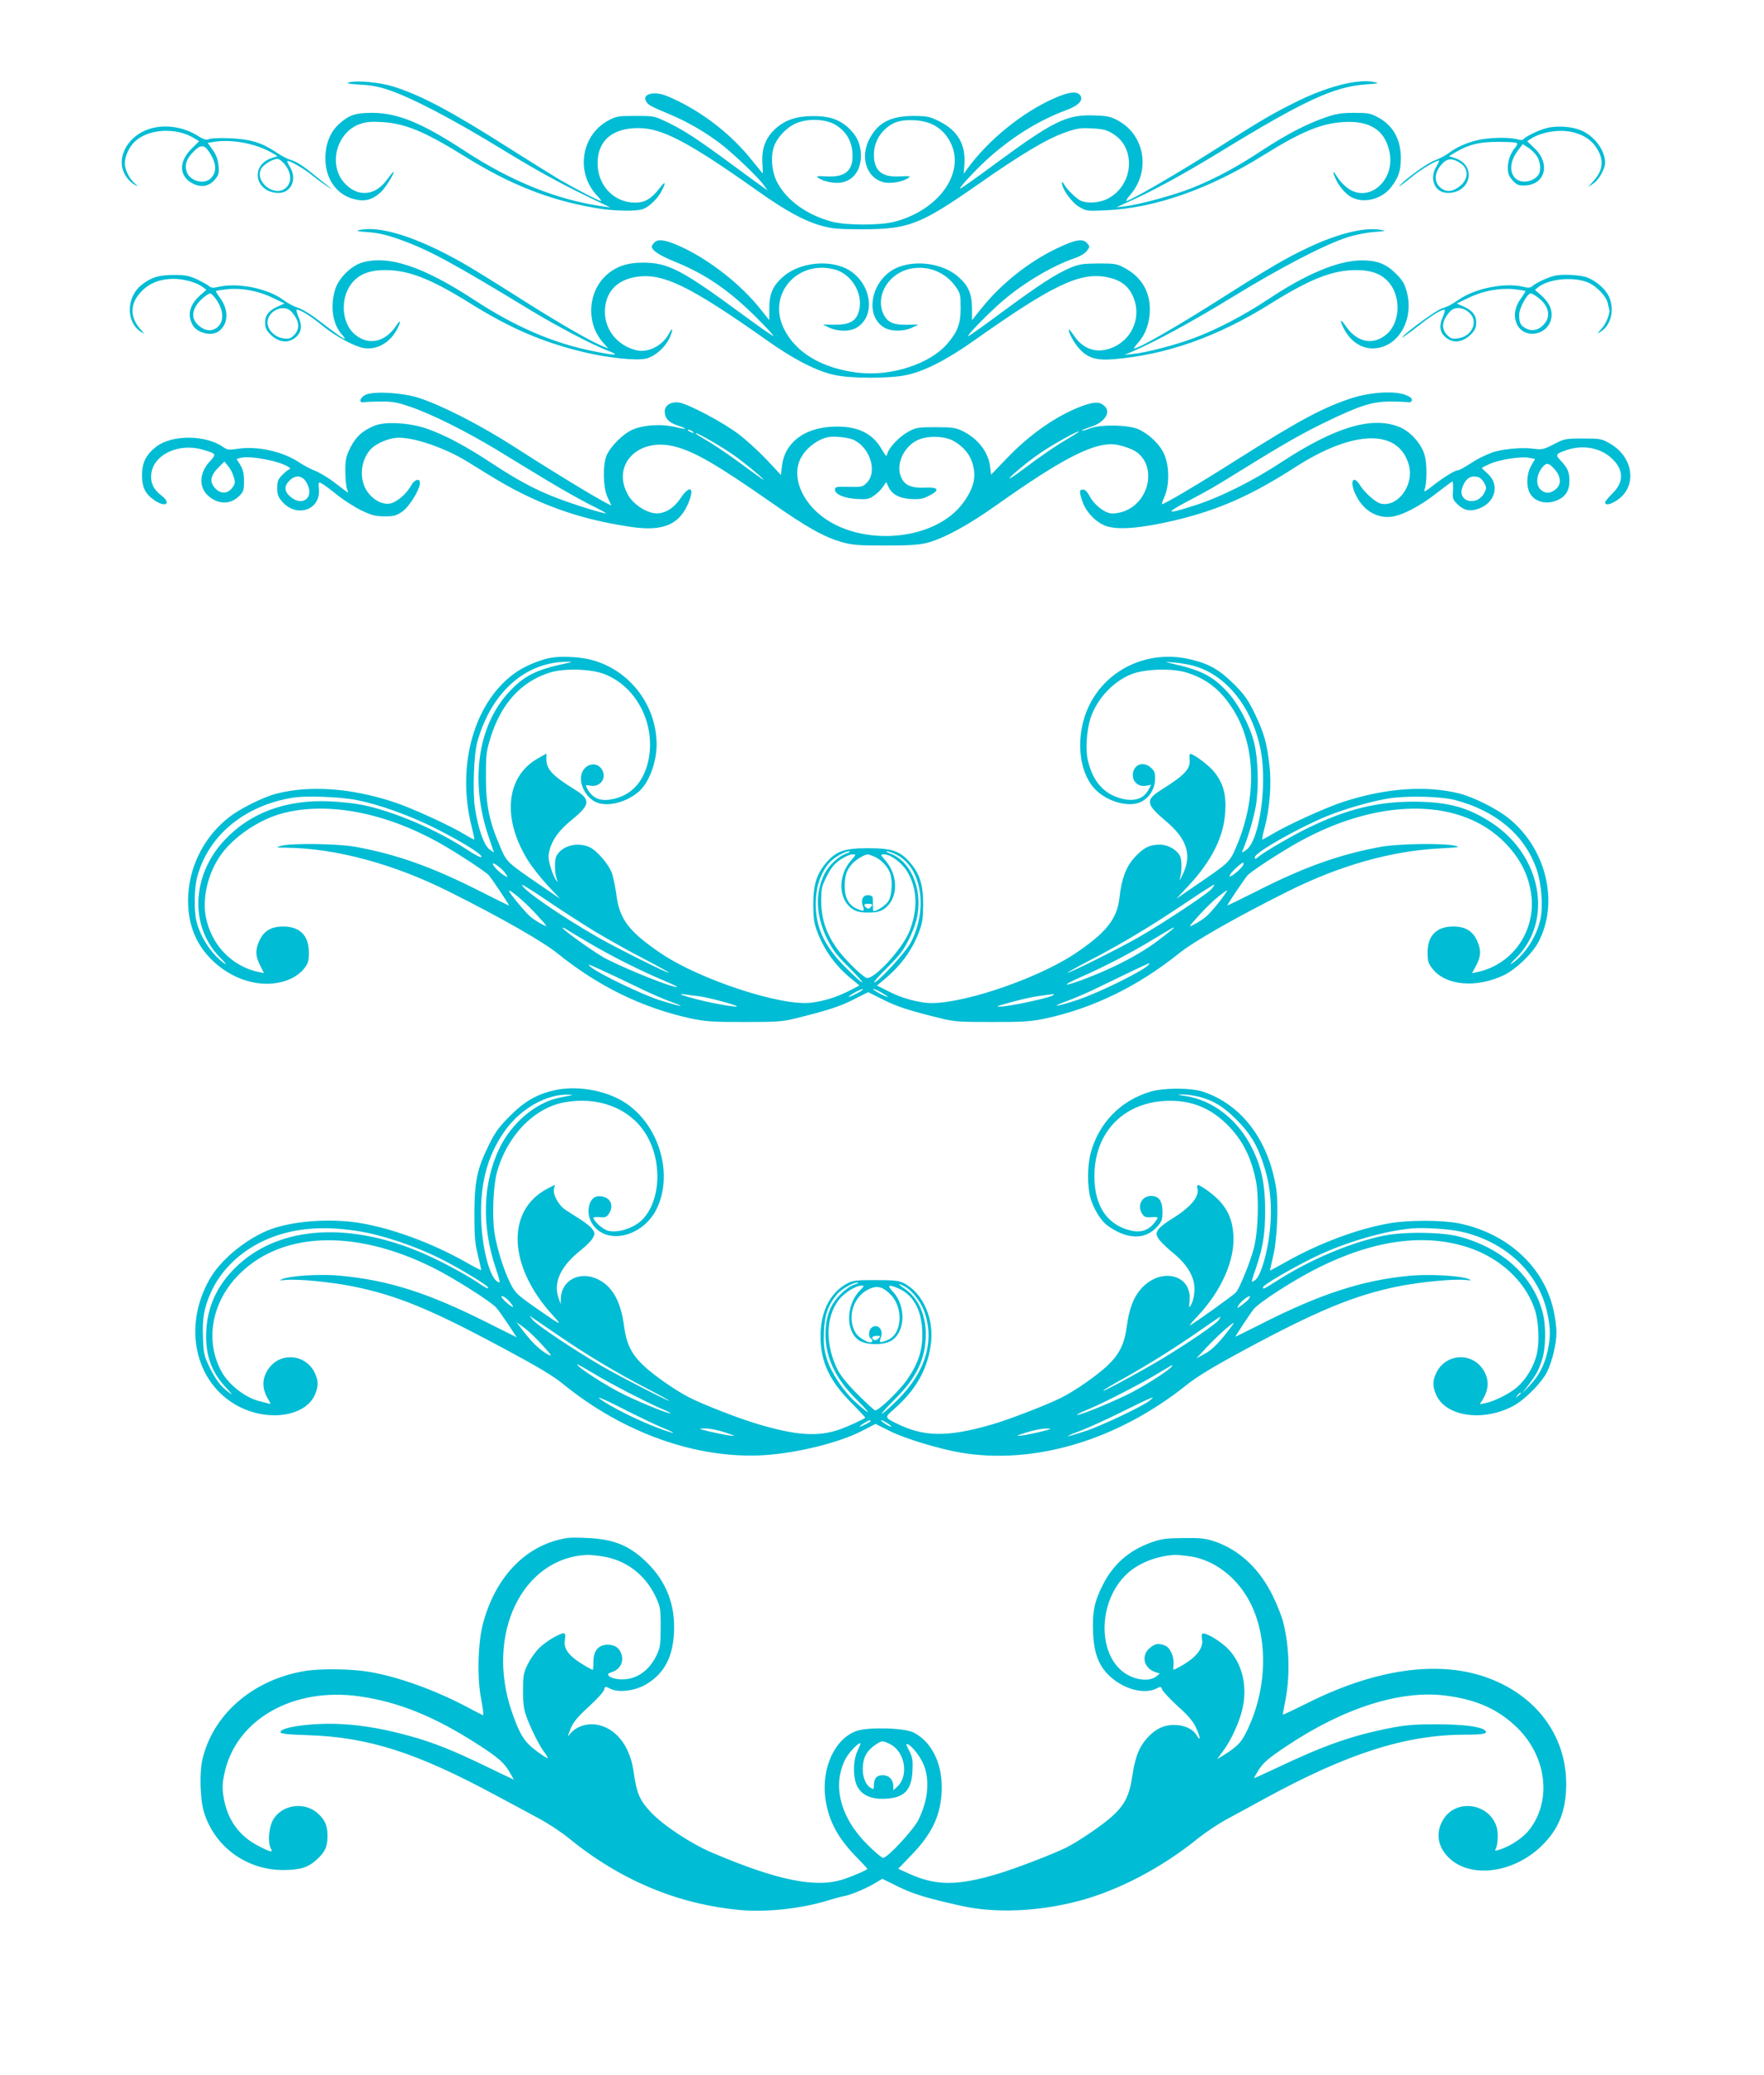
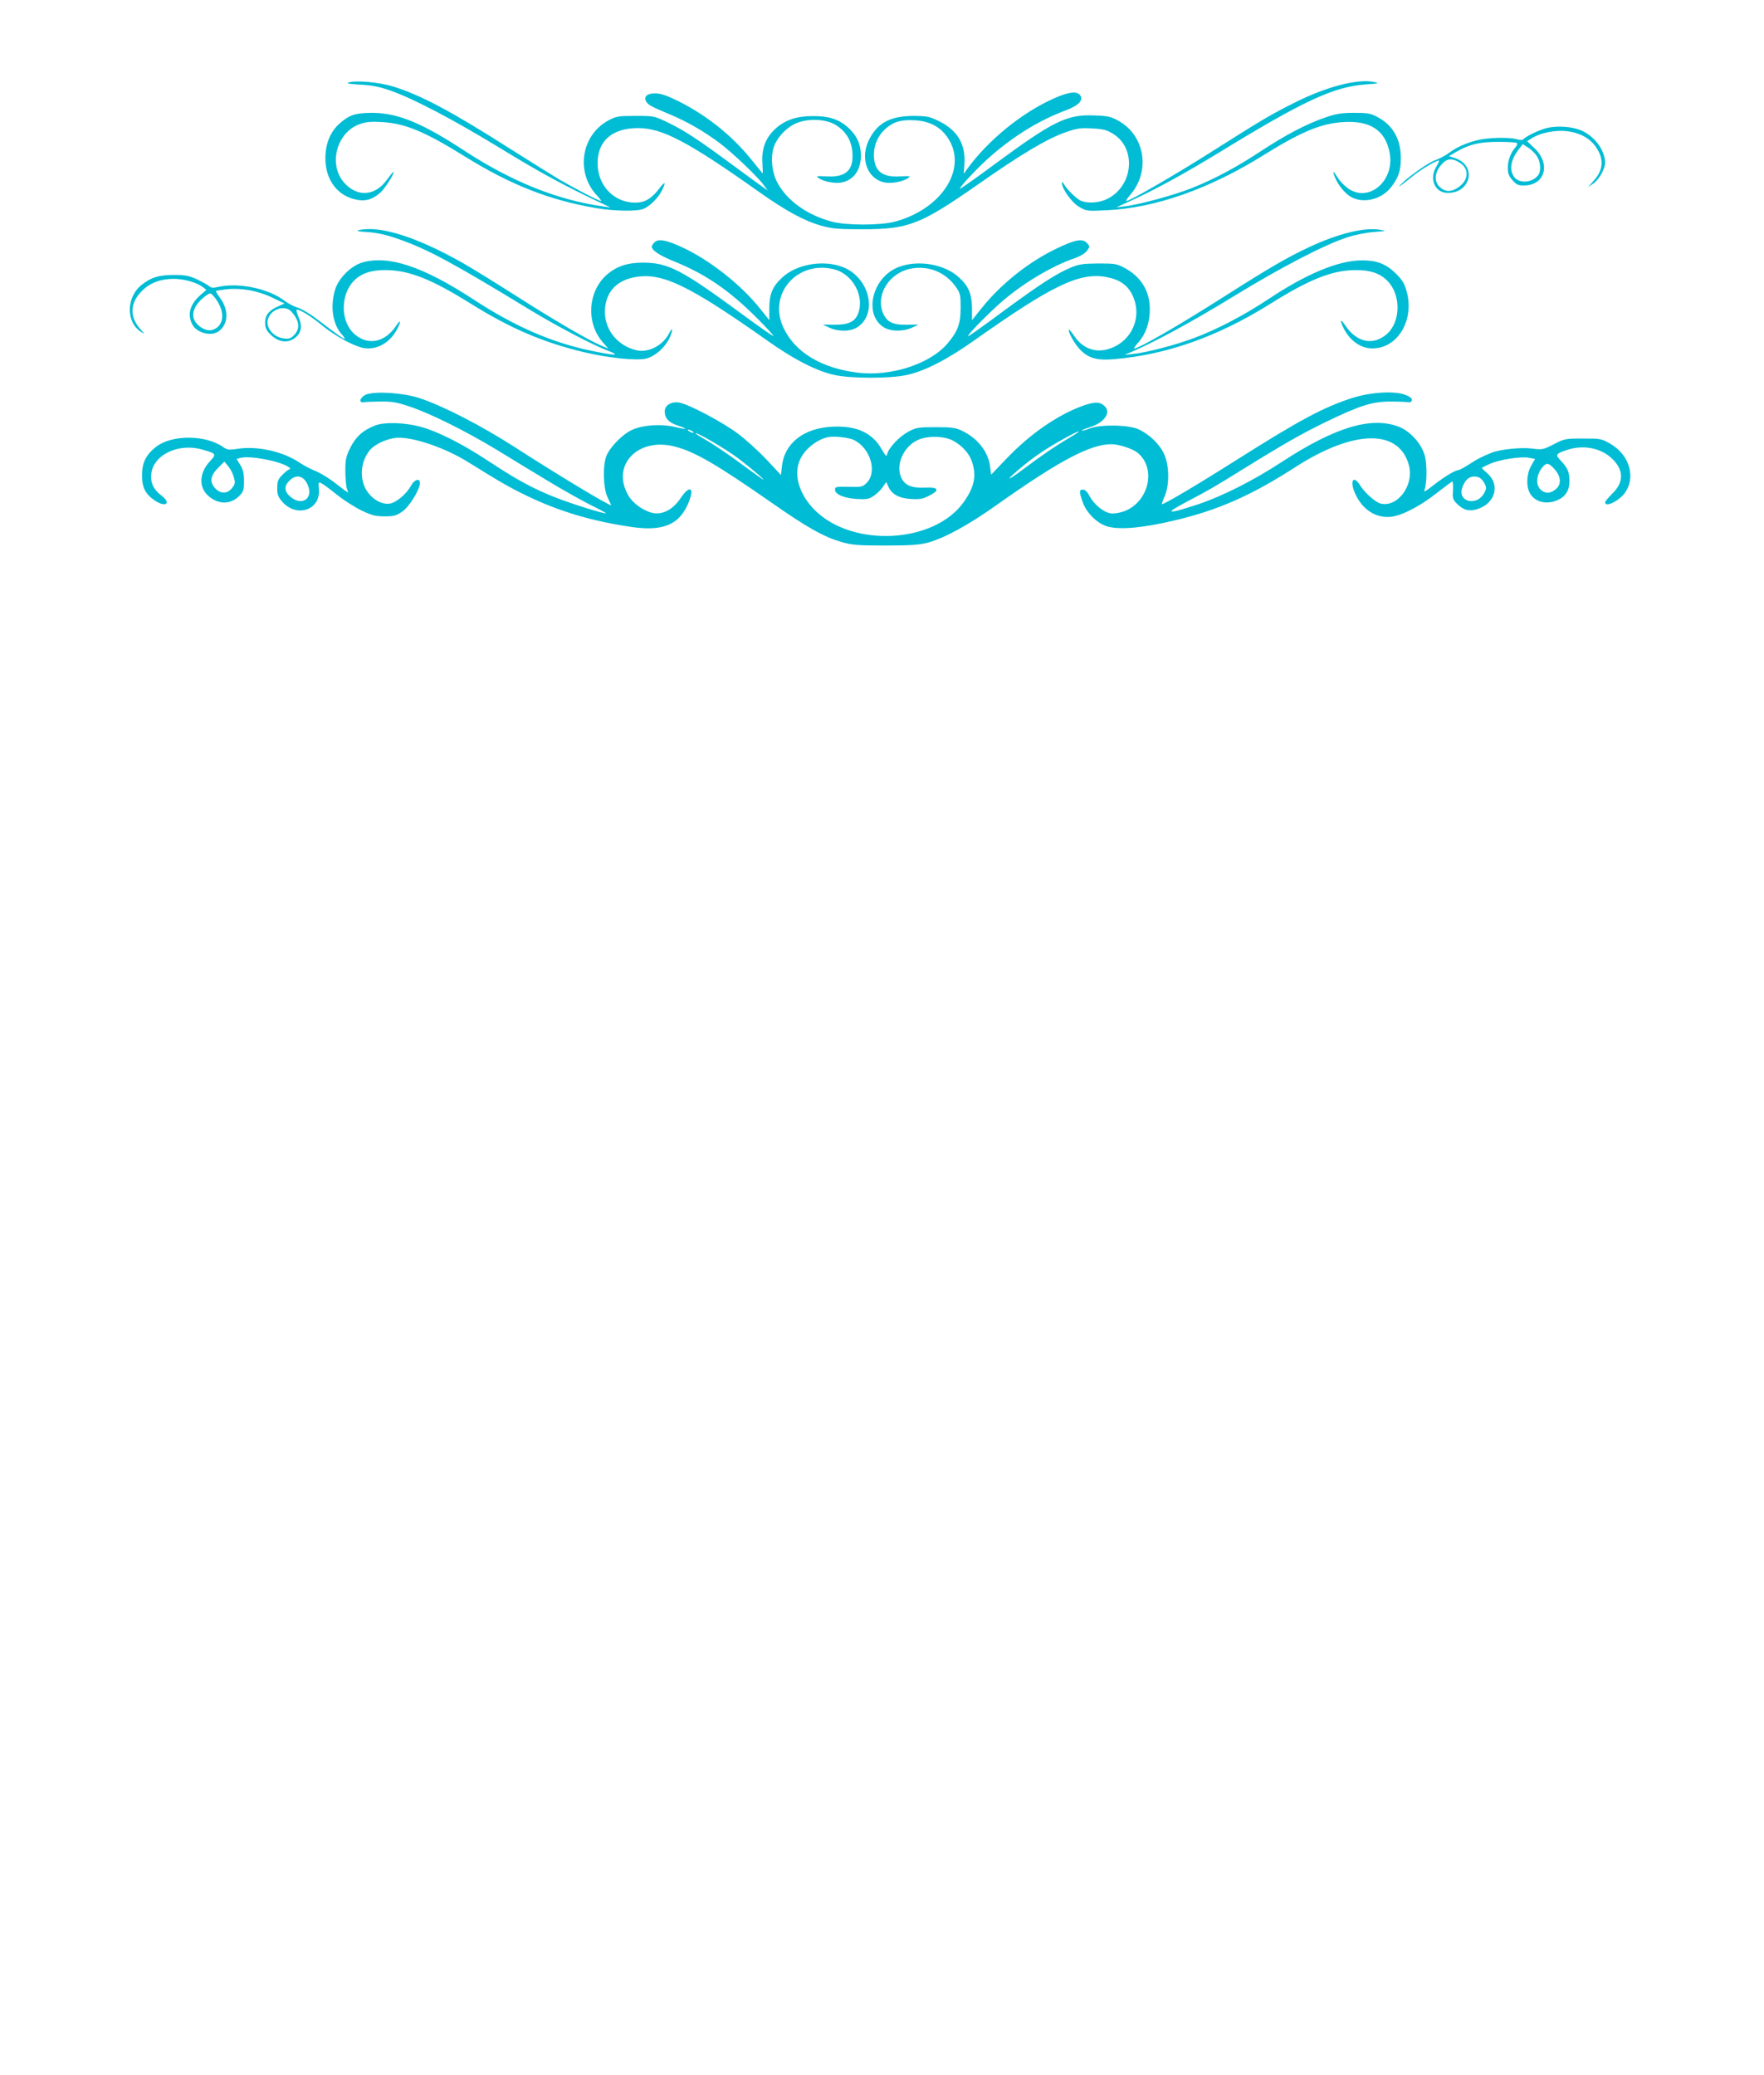
<svg xmlns="http://www.w3.org/2000/svg" version="1.0" width="1088pt" height="1280pt" viewBox="0 0 1088 1280" preserveAspectRatio="xMidYMid meet">
  <g transform="translate(0,1280) scale(0.1,-0.1)" fill="#00bcd4" stroke="none">
    <path d="M2150 12291 c-18 -5 3 -9 70 -13 68 -3 120 -13 180 -34 140 -47 398 -182 695 -364 235 -144 397 -232 635 -343 l35 -17 -40 6 c-284 39 -568 153 -860 344 -261 171 -409 232 -565 234 -108 0 -145 -12 -208 -68 -55 -50 -85 -123 -85 -211 -1 -124 64 -220 168 -251 70 -20 116 -10 171 38 30 26 93 128 80 128 -2 0 -20 -22 -39 -48 -74 -103 -184 -110 -265 -18 -100 114 -44 314 101 362 38 13 71 15 136 11 141 -9 260 -58 508 -212 281 -175 523 -270 812 -319 108 -18 247 -21 288 -5 38 14 90 65 114 111 29 57 23 64 -14 16 -48 -63 -90 -88 -149 -88 -130 0 -231 104 -232 240 -2 140 89 220 250 220 148 0 308 -84 736 -387 175 -124 285 -184 393 -215 70 -19 103 -22 255 -22 283 0 356 28 710 275 268 188 430 284 539 322 74 26 95 29 167 25 70 -4 90 -9 130 -34 147 -91 123 -326 -41 -403 -52 -24 -124 -27 -163 -7 -29 16 -83 69 -100 101 -8 14 -11 15 -12 5 0 -35 61 -120 106 -146 44 -26 49 -27 167 -21 299 13 636 131 972 341 230 143 353 195 490 203 164 11 258 -50 285 -184 37 -176 -127 -318 -257 -224 -22 16 -50 45 -62 65 -27 43 -34 46 -20 9 17 -47 60 -102 97 -125 77 -47 194 -20 254 60 45 60 58 100 58 177 0 117 -49 203 -144 253 -45 24 -62 26 -146 26 -76 0 -111 -6 -174 -28 -115 -39 -243 -106 -391 -203 -158 -105 -296 -178 -434 -233 -110 -44 -331 -104 -416 -113 l-50 -6 70 32 c152 67 341 170 575 313 508 311 697 399 890 413 84 6 90 8 56 15 -100 22 -294 -28 -487 -125 -143 -71 -206 -108 -499 -294 -229 -146 -521 -315 -543 -315 -5 0 6 17 23 37 127 145 93 365 -70 457 -48 27 -66 31 -150 34 -169 7 -251 -33 -610 -297 -118 -88 -217 -157 -219 -155 -7 7 122 144 200 210 146 125 296 215 454 274 78 29 111 64 86 94 -21 25 -69 19 -154 -18 -200 -87 -413 -260 -543 -440 l-20 -28 4 58 c9 122 -40 207 -151 264 -63 31 -75 34 -160 35 -140 0 -219 -39 -272 -137 -67 -122 -16 -259 101 -275 43 -5 109 9 137 30 16 11 8 12 -51 9 -113 -7 -162 34 -162 135 0 61 27 120 73 160 49 43 96 56 182 51 88 -6 150 -38 195 -100 135 -186 -23 -445 -320 -525 -90 -24 -300 -24 -390 0 -152 41 -275 129 -334 238 -34 61 -44 149 -26 214 17 61 77 127 141 155 76 32 188 26 247 -13 60 -39 93 -93 99 -164 10 -112 -39 -158 -159 -151 -59 3 -67 2 -51 -9 28 -21 94 -35 135 -30 80 11 128 75 128 169 -1 70 -26 124 -83 175 -57 49 -117 68 -217 67 -95 0 -166 -24 -223 -74 -62 -55 -90 -122 -85 -211 2 -38 3 -69 2 -69 0 0 -32 39 -70 86 -117 146 -277 274 -450 360 -71 35 -109 48 -142 48 -51 1 -75 -21 -56 -51 13 -21 30 -30 142 -77 106 -44 211 -104 309 -177 81 -61 240 -212 276 -264 l22 -30 -35 25 c-19 13 -102 74 -185 135 -211 156 -294 210 -393 258 -87 42 -88 42 -202 42 -106 0 -119 -2 -166 -27 -170 -90 -206 -323 -71 -465 17 -18 28 -33 24 -33 -13 0 -161 77 -254 131 -48 29 -185 114 -303 189 -364 232 -548 330 -720 385 -89 28 -233 41 -280 26z" />
-     <path d="M922 12005 c-124 -39 -200 -161 -161 -262 12 -33 45 -71 74 -85 18 -8 18 -8 -2 9 -35 30 -63 85 -63 126 0 43 27 102 62 134 84 79 253 89 365 21 l31 -19 -48 -48 c-81 -81 -76 -171 13 -215 51 -24 97 -15 132 26 24 28 27 39 23 85 -4 39 -13 66 -36 98 l-31 44 46 7 c109 16 255 -13 351 -69 l34 -20 -39 -13 c-133 -46 -98 -214 46 -214 77 0 115 85 70 159 -11 18 -19 35 -17 37 9 8 99 -43 157 -90 36 -29 80 -60 96 -70 29 -17 30 -17 5 1 -13 10 -49 39 -80 64 -81 67 -117 90 -158 103 -21 6 -62 28 -92 49 -85 57 -158 79 -280 84 -58 3 -116 1 -130 -5 -19 -7 -33 -3 -70 20 -88 56 -204 73 -298 43z m365 -138 c49 -71 53 -127 13 -167 -41 -41 -128 -17 -148 39 -15 42 -3 79 38 122 45 47 68 49 97 6z m467 -78 c46 -55 48 -119 4 -152 -71 -53 -189 46 -147 122 15 27 71 61 101 61 9 0 28 -14 42 -31z" />
    <path d="M9525 12006 c-48 -15 -121 -52 -129 -65 -4 -6 -19 -6 -39 0 -50 14 -183 11 -250 -7 -68 -17 -126 -44 -174 -80 -17 -13 -55 -33 -85 -44 -44 -16 -176 -111 -213 -153 -14 -16 9 0 79 57 52 42 144 96 161 96 4 0 -3 -15 -14 -34 -49 -78 -12 -166 69 -166 143 0 179 169 46 214 l-39 13 44 26 c81 47 145 62 261 62 58 0 110 -3 114 -7 4 -5 0 -16 -8 -25 -30 -34 -48 -82 -48 -127 0 -36 6 -52 29 -78 25 -28 36 -33 74 -32 128 3 163 135 60 231 l-44 42 23 15 c46 30 114 48 184 49 91 0 171 -35 214 -95 54 -75 51 -144 -9 -211 l-36 -41 34 23 c34 24 70 89 71 126 0 85 -78 182 -171 209 -62 19 -149 20 -204 2z m-47 -167 c24 -35 29 -94 9 -120 -36 -46 -114 -53 -146 -13 -34 44 -25 106 26 172 l25 33 31 -20 c18 -10 42 -34 55 -52z m-471 -45 c51 -33 52 -97 1 -139 -40 -34 -76 -41 -107 -24 -60 34 -61 102 -3 162 30 31 63 32 109 1z" />
    <path d="M2215 11381 c-22 -5 -8 -9 55 -13 60 -4 115 -17 189 -43 182 -64 328 -143 816 -440 160 -97 386 -216 479 -250 75 -29 41 -29 -96 -1 -248 50 -479 150 -733 316 -316 207 -528 277 -690 231 -71 -21 -148 -98 -169 -170 -31 -106 -13 -216 46 -278 12 -13 17 -23 12 -23 -8 1 -33 18 -183 132 -35 26 -82 53 -104 60 -23 7 -61 27 -84 44 -99 75 -284 113 -408 84 -30 -7 -43 -6 -55 5 -9 8 -42 26 -75 42 -51 23 -73 27 -145 27 -92 -1 -135 -14 -194 -59 -97 -74 -101 -230 -8 -291 26 -17 26 -16 -5 19 -65 75 -61 159 12 232 49 50 116 75 196 75 63 0 142 -22 179 -50 l23 -18 -37 -32 c-65 -58 -82 -119 -50 -181 26 -52 116 -76 162 -43 60 42 65 129 11 204 -17 23 -29 43 -27 45 2 2 33 7 69 11 90 9 193 -10 281 -53 l73 -35 -40 -18 c-56 -24 -80 -54 -80 -100 0 -30 8 -47 29 -69 53 -55 115 -62 163 -19 33 31 38 70 14 123 -11 25 -15 45 -10 45 22 0 88 -41 159 -100 79 -64 196 -127 254 -137 82 -13 164 34 207 120 24 46 20 60 -6 20 -68 -104 -172 -127 -256 -56 -89 75 -92 242 -7 330 45 47 108 68 198 67 144 -1 282 -56 525 -208 239 -149 437 -235 687 -296 156 -38 338 -57 396 -41 55 15 114 68 142 127 23 51 20 73 -4 26 -38 -73 -127 -119 -198 -103 -126 29 -208 138 -196 262 10 104 76 171 187 190 165 29 329 -50 811 -390 170 -121 313 -193 422 -215 48 -10 130 -16 218 -16 88 0 170 6 218 16 109 22 252 94 422 215 478 338 646 419 810 391 86 -16 135 -50 166 -115 55 -118 8 -254 -107 -313 -100 -50 -194 -26 -255 66 -15 22 -29 39 -31 37 -8 -9 30 -81 63 -117 52 -58 105 -74 210 -66 327 27 643 138 969 342 243 152 381 207 525 208 90 1 153 -20 198 -67 85 -87 82 -255 -7 -330 -84 -70 -183 -49 -253 55 -32 47 -37 35 -9 -20 39 -76 108 -123 179 -121 155 2 258 178 207 355 -13 47 -27 69 -69 110 -60 58 -117 79 -211 78 -143 -2 -339 -84 -570 -238 -151 -100 -318 -188 -460 -241 -114 -43 -294 -90 -375 -98 l-55 -6 50 21 c146 63 370 185 620 338 294 180 563 320 704 366 46 15 120 30 165 33 78 6 79 7 36 14 -97 16 -261 -25 -439 -109 -132 -62 -242 -126 -511 -297 -290 -185 -536 -327 -566 -327 -3 0 10 19 30 41 45 53 68 123 68 204 -1 111 -55 199 -157 253 -46 25 -60 27 -160 27 -95 -1 -118 -4 -172 -26 -89 -38 -186 -100 -421 -273 -114 -85 -209 -152 -211 -150 -6 6 93 109 184 192 132 121 325 239 475 290 32 11 62 29 74 45 19 26 19 27 0 48 -26 29 -69 22 -179 -30 -175 -82 -351 -221 -474 -376 l-56 -70 0 75 c-1 85 -20 134 -77 186 -89 85 -256 114 -378 66 -162 -64 -216 -294 -87 -372 41 -25 119 -26 172 -1 l40 19 -70 -1 c-90 -2 -126 17 -150 75 -44 110 39 243 168 270 110 23 217 -19 282 -111 28 -40 30 -49 30 -129 0 -99 -18 -147 -82 -222 -107 -125 -347 -203 -550 -179 -226 27 -390 126 -461 278 -97 208 85 417 312 360 117 -29 192 -170 147 -277 -20 -48 -62 -66 -146 -65 l-70 1 40 -19 c57 -26 133 -25 175 4 126 85 72 305 -90 369 -122 48 -289 19 -378 -66 -57 -53 -77 -101 -77 -186 l0 -75 -56 70 c-118 149 -313 302 -484 381 -96 44 -145 53 -168 29 -9 -9 -17 -20 -17 -25 0 -24 46 -55 140 -93 192 -78 338 -178 508 -348 56 -56 102 -106 102 -111 0 -4 -84 54 -187 130 -381 280 -461 322 -619 322 -96 0 -165 -24 -224 -77 -114 -103 -126 -293 -24 -412 l36 -41 -45 19 c-82 35 -291 157 -527 308 -129 82 -276 173 -326 201 -282 160 -510 232 -639 203z m-875 -438 c52 -81 36 -161 -34 -179 -31 -7 -73 13 -99 48 -29 39 -16 92 34 140 22 21 47 38 55 38 8 0 28 -21 44 -47z m457 -65 c50 -55 56 -106 17 -145 -22 -22 -32 -25 -67 -20 -52 7 -97 52 -97 98 0 72 101 117 147 67z" />
-     <path d="M9593 11100 c-43 -9 -117 -43 -143 -66 -12 -10 -25 -11 -60 -2 -110 25 -289 -10 -389 -78 -62 -41 -61 -40 -111 -58 -34 -12 -199 -131 -240 -174 -20 -20 47 27 105 73 67 54 133 95 154 95 5 0 1 -20 -10 -45 -24 -53 -19 -92 14 -123 48 -43 110 -36 163 19 21 22 29 39 29 69 0 46 -24 76 -80 100 l-40 18 73 35 c88 43 191 62 281 53 36 -4 67 -9 69 -11 2 -2 -10 -22 -26 -44 -36 -49 -47 -101 -32 -146 40 -121 220 -84 220 45 0 42 -21 80 -66 120 l-37 32 24 19 c71 53 231 64 315 21 49 -25 101 -82 110 -120 3 -15 7 -32 9 -39 8 -24 -18 -89 -48 -122 -28 -31 -29 -33 -7 -19 72 44 93 152 46 233 -25 42 -78 85 -128 104 -41 15 -147 21 -195 11z m-106 -136 c65 -49 80 -113 38 -162 -32 -38 -74 -48 -113 -28 -34 18 -42 33 -42 85 0 40 50 131 71 131 7 0 27 -11 46 -26z m-428 -90 c63 -52 23 -149 -66 -161 -35 -5 -45 -2 -67 20 -39 39 -33 90 17 145 28 31 77 29 116 -4z" />
    <path d="M2260 10367 c-39 -15 -52 -55 -15 -48 11 2 58 4 105 4 70 1 102 -5 180 -32 128 -43 341 -149 533 -265 86 -53 228 -139 314 -191 87 -53 204 -118 260 -147 57 -28 102 -52 100 -54 -6 -6 -211 58 -310 97 -135 53 -238 109 -396 213 -154 102 -287 173 -396 211 -104 37 -253 46 -320 21 -75 -29 -120 -69 -154 -137 -27 -55 -31 -72 -31 -145 0 -45 5 -95 10 -110 12 -31 21 -35 -88 48 -34 25 -83 54 -109 64 -26 10 -69 33 -95 50 -101 69 -260 104 -379 86 -57 -9 -67 -7 -92 10 -107 76 -315 78 -413 3 -62 -48 -88 -98 -88 -174 -1 -77 21 -120 80 -159 68 -45 102 -16 39 32 -49 37 -68 79 -62 133 13 119 170 193 318 149 83 -24 85 -27 45 -70 -68 -72 -72 -161 -11 -215 62 -54 136 -54 190 -1 27 27 30 37 30 93 0 47 -6 71 -23 99 l-23 37 26 7 c60 15 244 -21 295 -57 13 -9 13 -11 0 -16 -8 -4 -27 -20 -42 -36 -23 -23 -28 -38 -28 -78 0 -40 5 -54 31 -84 89 -101 237 -51 226 77 -4 45 -3 47 17 36 12 -6 55 -38 96 -71 41 -33 109 -76 150 -96 63 -30 86 -36 142 -36 58 0 72 4 110 30 44 31 108 136 108 176 0 32 -34 22 -55 -17 -27 -50 -88 -102 -129 -110 -47 -8 -102 20 -140 73 -51 73 -45 183 15 256 34 41 118 77 180 77 102 0 287 -65 419 -146 214 -133 267 -163 375 -215 199 -95 397 -154 643 -190 198 -28 298 17 353 161 33 87 0 97 -54 16 -45 -67 -107 -101 -166 -91 -57 10 -125 57 -155 108 -109 185 56 361 284 303 124 -31 261 -111 605 -351 215 -150 315 -206 424 -238 67 -19 100 -22 271 -22 154 0 209 4 260 17 104 28 253 109 430 235 384 272 575 373 705 373 45 0 128 -27 159 -51 123 -96 71 -312 -87 -365 -28 -9 -61 -14 -80 -10 -43 8 -103 58 -127 107 -14 25 -27 39 -40 39 -24 0 -25 -12 -3 -75 24 -70 94 -138 159 -154 81 -20 219 -6 409 39 271 64 475 155 745 329 361 232 639 237 700 11 33 -123 -70 -262 -175 -236 -32 8 -98 67 -126 112 -42 68 -66 27 -30 -52 44 -97 126 -151 219 -142 68 7 182 66 285 148 49 38 92 70 95 70 4 0 5 -25 4 -55 -4 -50 -1 -57 26 -84 37 -37 73 -47 122 -32 111 33 145 149 65 220 -19 17 -35 32 -35 34 0 3 23 14 50 26 62 27 192 47 242 37 l36 -7 -24 -42 c-28 -49 -32 -123 -9 -167 28 -55 101 -75 169 -46 51 21 76 60 76 118 0 56 -10 80 -53 126 -36 37 -32 43 36 66 98 33 202 15 271 -45 82 -72 86 -151 10 -224 -24 -24 -44 -48 -44 -54 0 -30 74 2 114 49 80 96 41 243 -84 314 -52 30 -60 31 -166 31 -108 0 -114 -1 -180 -35 -66 -34 -72 -35 -134 -27 -67 9 -198 -5 -249 -25 -64 -26 -89 -39 -141 -73 -30 -19 -59 -35 -65 -35 -20 0 -90 -43 -155 -94 -41 -33 -61 -44 -55 -31 17 41 18 171 0 224 -24 72 -92 145 -161 170 -168 63 -392 -5 -719 -219 -175 -115 -372 -214 -525 -264 -188 -61 -202 -56 -55 22 135 71 156 83 340 197 253 157 368 222 510 291 213 103 288 127 400 127 50 0 99 -2 110 -4 12 -3 21 2 23 12 2 12 -10 22 -42 34 -66 25 -213 16 -326 -20 -176 -57 -321 -134 -710 -380 -235 -149 -447 -275 -463 -275 -3 0 4 21 16 48 30 68 30 187 -2 259 -27 62 -93 125 -159 155 -62 28 -233 31 -301 5 -24 -10 -46 -15 -48 -13 -3 2 21 12 52 22 86 27 129 89 89 128 -29 29 -62 29 -138 2 -155 -57 -323 -173 -468 -325 l-95 -99 -6 48 c-11 94 -78 178 -176 224 -39 18 -65 21 -161 21 -106 0 -119 -2 -166 -27 -55 -29 -121 -98 -131 -136 -5 -21 -8 -19 -35 27 -57 101 -155 146 -302 139 -181 -8 -300 -103 -314 -250 l-5 -48 -88 94 c-49 52 -128 124 -176 160 -97 73 -307 184 -365 193 -49 7 -88 -17 -88 -55 0 -42 25 -69 81 -87 68 -23 58 -27 -21 -8 -83 19 -190 12 -258 -17 -58 -25 -134 -101 -160 -158 -26 -59 -22 -205 6 -261 12 -25 22 -46 22 -47 0 -12 -332 188 -595 358 -207 133 -443 255 -590 303 -97 32 -267 43 -325 22z m2010 -227 c8 -5 11 -10 5 -10 -5 0 -17 5 -25 10 -8 5 -10 10 -5 10 6 0 17 -5 25 -10z m2330 -38 c-87 -51 -174 -110 -295 -201 -109 -81 -103 -63 10 29 79 64 152 112 258 170 92 51 112 52 27 2z m-2050 -127 c91 -68 206 -169 140 -122 -19 13 -88 63 -153 111 -65 47 -148 102 -183 122 -35 20 -64 38 -64 41 0 12 185 -95 260 -152z m719 110 c101 -52 143 -198 76 -264 -24 -24 -31 -26 -110 -24 -78 2 -85 0 -85 -17 0 -29 55 -53 135 -58 61 -3 74 -1 105 20 19 13 44 37 55 54 l21 31 13 -28 c21 -48 67 -73 141 -77 53 -3 74 1 110 20 69 35 60 54 -22 50 -88 -4 -131 15 -152 69 -30 74 16 179 97 221 57 31 164 31 223 1 57 -30 101 -78 119 -131 29 -87 15 -156 -51 -249 -181 -255 -682 -283 -917 -51 -94 93 -132 211 -97 302 26 70 106 136 180 150 40 7 129 -3 159 -19z m-3828 -225 c11 -36 10 -44 -8 -68 -33 -45 -85 -39 -118 12 -22 33 -11 70 33 113 l36 36 22 -27 c13 -14 29 -44 35 -66z m8148 45 c41 -47 42 -95 5 -124 -34 -27 -64 -27 -92 -1 -33 31 -25 98 15 142 23 26 37 22 72 -17z m-7700 -79 c55 -89 -19 -157 -98 -90 -38 32 -40 66 -6 99 36 37 78 34 104 -9z m7236 28 c8 -4 22 -19 31 -35 13 -26 13 -32 -1 -59 -44 -85 -167 -57 -136 32 21 60 57 81 106 62z" />
-     <path d="M3400 8743 c-61 -10 -155 -48 -210 -85 -262 -175 -379 -575 -280 -961 10 -40 17 -73 15 -75 -2 -2 -25 11 -52 27 -92 57 -337 169 -448 205 -262 85 -511 103 -718 51 -85 -22 -230 -94 -299 -150 -155 -122 -248 -314 -248 -509 0 -155 51 -277 156 -376 140 -131 332 -174 478 -107 32 15 65 40 82 63 25 32 29 46 29 100 0 103 -56 159 -158 159 -75 0 -120 -27 -148 -89 -25 -55 -24 -93 5 -150 l24 -48 -27 5 c-170 34 -299 168 -332 344 -21 111 11 254 81 362 77 121 245 237 399 276 274 70 624 3 955 -181 107 -60 284 -175 310 -202 15 -15 126 -181 126 -188 0 -1 -82 39 -182 90 -292 148 -513 227 -768 273 -109 19 -390 23 -455 6 -38 -11 -37 -11 35 -12 304 -4 661 -101 1000 -271 320 -160 577 -307 670 -382 255 -205 524 -335 820 -400 92 -19 133 -22 330 -22 198 0 236 2 315 22 195 48 274 73 360 117 l90 45 90 -45 c86 -44 164 -69 360 -117 79 -20 117 -22 315 -22 196 0 238 3 330 22 293 64 567 197 820 400 93 75 350 222 670 382 323 162 643 252 945 267 113 6 125 8 90 16 -68 17 -349 13 -455 -6 -255 -46 -476 -125 -767 -273 -101 -51 -183 -91 -183 -89 0 7 110 171 126 187 26 27 203 142 310 202 484 270 975 278 1253 20 111 -103 173 -221 187 -356 22 -222 -124 -422 -339 -465 l-28 -6 26 48 c30 57 31 95 6 151 -28 62 -73 89 -148 89 -102 0 -158 -56 -158 -159 0 -54 4 -68 29 -100 81 -106 272 -123 444 -40 73 36 172 131 210 202 130 244 49 581 -186 767 -69 56 -214 128 -299 150 -207 52 -456 34 -718 -51 -111 -36 -356 -148 -448 -205 -27 -16 -50 -29 -52 -27 -2 2 5 36 16 76 31 121 42 265 29 378 -15 138 -34 204 -91 323 -43 87 -63 116 -127 180 -89 88 -150 124 -258 151 -311 80 -615 -102 -679 -407 -35 -165 4 -330 97 -408 80 -68 201 -95 268 -60 50 26 83 80 84 137 1 43 -3 53 -28 75 -48 41 -109 14 -109 -48 0 -44 36 -73 80 -66 l33 6 -15 -28 c-30 -59 -91 -79 -175 -55 -104 29 -170 106 -200 233 -16 67 -8 186 16 261 40 120 140 227 254 272 83 32 247 37 337 10 122 -38 206 -102 282 -218 147 -223 157 -552 26 -857 -41 -96 -40 -95 -255 -242 l-115 -79 77 82 c142 153 216 301 225 453 7 106 -11 174 -65 244 -31 41 -129 115 -152 115 -3 0 -4 -15 -3 -32 7 -61 -28 -98 -176 -191 -98 -62 -94 -87 30 -192 130 -109 162 -209 105 -326 -14 -30 -23 -45 -20 -34 14 42 15 120 2 145 -21 40 -75 70 -125 70 -63 0 -102 -20 -156 -80 -52 -57 -80 -133 -92 -245 -14 -134 -83 -219 -277 -349 -249 -164 -737 -324 -921 -301 -79 10 -154 33 -229 71 l-69 35 48 40 c99 83 168 177 210 287 22 57 26 83 27 172 0 124 -21 191 -84 263 -60 68 -110 85 -255 85 -145 0 -195 -17 -255 -85 -63 -72 -84 -139 -84 -263 1 -89 5 -115 26 -171 44 -113 112 -207 206 -284 l53 -44 -68 -35 c-76 -38 -151 -61 -230 -71 -185 -23 -689 143 -929 306 -197 134 -254 210 -273 364 -6 44 -18 101 -26 127 -20 57 -96 145 -142 164 -75 32 -168 6 -201 -56 -13 -25 -12 -107 3 -145 7 -19 7 -19 -8 0 -8 12 -23 47 -32 79 -14 48 -15 66 -5 103 16 64 60 124 138 187 114 92 117 125 15 187 -137 85 -173 124 -173 187 l0 34 -52 -30 c-198 -111 -223 -370 -62 -629 25 -40 80 -110 122 -155 l77 -82 -115 79 c-215 147 -214 146 -255 242 -68 158 -88 257 -88 428 0 135 2 159 27 240 65 214 191 352 369 407 90 27 253 22 335 -10 197 -77 315 -304 273 -524 -25 -128 -95 -213 -201 -242 -89 -25 -144 -6 -179 61 -11 21 -10 22 18 17 60 -12 104 42 76 95 -28 55 -103 45 -126 -17 -22 -57 19 -145 81 -177 69 -36 191 -7 271 63 62 54 109 181 109 290 -1 253 -180 475 -425 527 -66 14 -169 18 -225 8z m90 -35 c-182 -38 -259 -77 -352 -178 -193 -210 -240 -552 -124 -892 l33 -97 -28 20 c-33 23 -69 125 -89 250 -16 100 -8 334 14 413 86 306 297 494 556 494 33 0 32 -1 -10 -10z m3885 -19 c196 -60 352 -261 401 -517 41 -215 -8 -557 -89 -614 -29 -20 -30 -21 -22 -2 29 67 67 193 81 274 19 113 14 288 -11 390 -27 106 -96 237 -163 310 -93 101 -161 136 -352 179 -41 9 -38 10 25 4 38 -3 97 -13 130 -24z m-5175 -824 c133 -26 313 -90 465 -164 167 -83 305 -167 305 -186 0 -9 -35 8 -92 46 -191 124 -448 234 -643 274 -44 9 -134 19 -200 22 -269 12 -490 -69 -648 -237 -207 -218 -219 -537 -28 -728 33 -34 43 -47 24 -34 -78 55 -150 165 -172 263 -15 65 -13 197 4 264 66 259 292 447 593 495 80 13 291 5 392 -15z m6775 0 c253 -67 428 -215 502 -425 30 -88 42 -228 24 -309 -22 -105 -93 -217 -174 -273 -19 -13 -9 1 25 34 230 229 157 631 -152 833 -147 96 -269 129 -480 130 -223 0 -406 -44 -640 -156 -101 -48 -286 -155 -322 -187 -16 -13 -18 -13 -18 1 0 28 261 177 440 251 115 47 275 93 385 111 110 18 324 13 410 -10z m-3754 -329 c-50 -18 -108 -72 -135 -125 -60 -118 -55 -256 15 -401 35 -70 58 -101 135 -177 51 -51 88 -93 82 -93 -6 0 -52 42 -103 93 -141 141 -193 265 -182 429 5 84 34 160 80 214 28 33 100 75 127 73 8 0 0 -6 -19 -13z m306 -7 c157 -76 200 -334 90 -544 -31 -59 -202 -245 -225 -245 -7 0 30 42 82 93 76 76 100 107 134 177 26 53 46 110 52 153 26 168 -48 329 -171 373 -19 7 -28 13 -20 13 8 1 34 -8 58 -20z m-280 -39 c-81 -95 -76 -239 11 -297 26 -17 48 -22 97 -22 49 0 71 5 97 22 87 58 92 202 11 297 -34 39 -34 40 -11 40 43 0 115 -55 147 -112 59 -103 63 -225 12 -358 -43 -113 -228 -313 -269 -291 -41 23 -137 120 -182 183 -66 95 -94 180 -95 289 0 79 3 92 35 155 27 53 46 76 84 102 26 17 59 32 73 32 25 0 25 0 -10 -40z m146 26 c39 -16 82 -61 96 -99 18 -48 13 -138 -9 -175 -16 -26 -70 -62 -93 -62 -2 0 -3 21 -3 48 1 44 -1 47 -27 50 -33 4 -50 -28 -35 -67 12 -32 6 -35 -36 -17 -50 21 -76 68 -76 138 0 68 12 103 48 142 24 25 74 55 95 56 4 0 22 -6 40 -14z m-2274 -106 c15 -22 15 -23 -4 -13 -30 16 -75 61 -75 74 0 15 59 -30 79 -61z m4551 60 c0 -12 -46 -57 -73 -72 -16 -8 -17 -7 -8 10 9 17 69 71 79 72 1 0 2 -5 2 -10z m-4000 -416 c80 -48 217 -125 305 -170 88 -46 156 -84 150 -84 -17 0 -325 154 -440 220 -230 132 -465 295 -465 322 0 4 69 -39 153 -96 83 -57 217 -143 297 -192z m3799 259 c-30 -32 -296 -208 -444 -293 -115 -67 -423 -220 -440 -220 -5 0 58 35 140 78 196 102 376 210 588 353 95 64 174 114 176 112 3 -2 -6 -15 -20 -30z m-4160 -154 c72 -79 73 -80 34 -60 -22 11 -54 32 -71 46 -31 26 -132 148 -132 159 0 16 103 -72 169 -145z m4255 139 c-22 -37 -97 -129 -125 -152 -17 -15 -50 -36 -72 -47 -40 -21 -40 -21 29 56 38 42 92 94 119 115 56 43 59 45 49 28z m-2184 -78 c0 -4 -5 -11 -12 -18 -8 -8 -15 -9 -25 -1 -19 17 -16 24 12 24 14 0 25 -2 25 -5z m-1752 -233 c130 -78 327 -177 459 -232 51 -22 91 -40 89 -42 -12 -12 -285 96 -434 171 -62 31 -272 180 -272 193 0 3 10 -1 23 -9 12 -8 73 -45 135 -81z m3612 89 c0 -2 -46 -39 -102 -81 -107 -81 -266 -164 -434 -228 -140 -54 -170 -53 -49 1 161 71 313 150 455 236 133 80 130 78 130 72z m-3320 -359 c74 -37 173 -80 220 -97 106 -38 59 -30 -75 12 -106 34 -370 161 -420 202 -26 22 -19 21 55 -13 47 -21 146 -68 220 -104z m3166 134 c-21 -33 -303 -173 -441 -219 -131 -43 -176 -48 -65 -7 52 19 151 62 220 97 104 51 276 133 288 137 2 1 1 -3 -2 -8z m-1796 -176 c-58 -31 -77 -32 -25 -1 22 13 47 24 55 25 8 0 -5 -11 -30 -24z m151 0 c24 -14 40 -25 34 -24 -15 0 -102 48 -89 49 7 0 32 -11 55 -25z m-1136 -19 c55 -6 247 -57 240 -64 -6 -6 -140 17 -243 43 -92 23 -134 40 -76 31 16 -3 52 -7 79 -10z m2190 5 c-19 -16 -281 -72 -330 -70 -24 1 -24 1 96 34 53 14 127 30 165 34 38 5 71 9 74 10 2 0 0 -3 -5 -8z" />
-     <path d="M3420 6075 c-110 -25 -186 -69 -276 -160 -66 -66 -90 -99 -128 -176 -74 -150 -89 -223 -90 -424 0 -144 3 -183 22 -259 12 -49 21 -90 20 -91 -2 -1 -50 24 -108 57 -201 112 -440 200 -634 233 -192 33 -438 13 -578 -46 -145 -62 -291 -185 -356 -301 -166 -292 -89 -638 174 -780 183 -99 414 -67 475 66 25 55 24 94 -4 146 -55 103 -195 119 -270 31 -51 -61 -56 -130 -14 -200 19 -32 19 -33 1 -28 -10 3 -32 9 -49 13 -89 20 -194 101 -239 184 -100 184 -64 412 91 581 261 282 722 305 1215 59 121 -60 357 -209 389 -246 10 -11 42 -56 72 -101 l54 -82 -186 93 c-365 183 -605 259 -902 287 -122 12 -312 0 -361 -22 -18 -7 -12 -8 25 -4 73 7 275 -12 414 -40 272 -55 482 -142 925 -380 211 -113 312 -173 371 -222 372 -303 824 -463 1236 -439 205 12 467 77 608 150 l83 43 92 -46 c91 -45 298 -108 432 -131 455 -77 968 76 1393 416 68 54 163 112 365 221 446 240 672 333 940 388 140 28 342 47 415 40 37 -4 43 -3 25 4 -48 22 -240 33 -365 22 -292 -27 -555 -112 -929 -303 -82 -41 -148 -74 -148 -73 0 5 91 143 110 167 35 45 254 185 404 260 346 171 656 212 926 122 190 -64 341 -202 402 -369 30 -83 36 -222 13 -301 -20 -72 -63 -141 -117 -190 -43 -38 -140 -88 -197 -99 l-34 -7 20 33 c42 70 37 139 -14 200 -75 88 -215 72 -270 -31 -28 -52 -29 -91 -4 -146 61 -133 290 -165 475 -66 70 37 177 145 209 212 31 64 57 173 57 243 0 26 -7 83 -16 125 -55 272 -282 484 -586 546 -99 20 -307 21 -424 1 -195 -33 -435 -122 -639 -237 -55 -31 -101 -56 -102 -55 -1 1 8 38 18 82 26 102 36 322 20 425 -47 297 -212 516 -451 596 -75 25 -242 25 -325 0 -185 -55 -321 -196 -369 -383 -20 -78 -20 -204 0 -274 19 -65 63 -137 101 -166 121 -89 234 -93 308 -12 31 34 35 45 35 93 0 68 -22 99 -70 99 -59 0 -89 -62 -54 -112 13 -19 24 -22 55 -19 22 2 39 0 39 -3 0 -4 -11 -21 -25 -38 -36 -42 -84 -56 -143 -41 -145 36 -222 152 -222 335 0 277 189 465 468 465 139 0 252 -48 353 -149 91 -91 146 -198 175 -344 21 -105 14 -320 -14 -422 -25 -91 -87 -242 -109 -267 -16 -18 -245 -182 -283 -203 -8 -5 12 21 46 56 149 158 233 350 221 506 -6 85 -31 145 -83 203 -36 40 -118 100 -136 100 -5 0 -6 -11 -2 -24 12 -49 -47 -117 -164 -188 -33 -20 -68 -47 -77 -61 -15 -23 -15 -29 -2 -54 8 -15 45 -52 81 -82 75 -60 118 -116 136 -178 14 -45 7 -113 -14 -152 -12 -22 -13 -20 -9 26 16 164 -182 210 -302 70 -45 -52 -71 -122 -85 -228 -15 -111 -46 -173 -123 -246 -67 -62 -200 -154 -282 -195 -91 -45 -328 -137 -435 -167 -270 -77 -414 -75 -585 11 -69 35 -69 35 -11 86 132 116 203 238 226 391 26 162 -47 328 -169 388 -29 14 -61 17 -171 17 -118 0 -140 -2 -175 -21 -97 -52 -156 -157 -163 -292 -9 -171 43 -296 185 -440 51 -52 92 -95 90 -96 -12 -11 -116 -58 -163 -74 -134 -45 -266 -35 -504 36 -117 35 -325 116 -415 161 -82 41 -215 133 -282 195 -78 73 -109 135 -124 247 -20 153 -72 246 -162 289 -111 54 -225 -6 -228 -119 l-1 -35 -15 45 c-30 94 18 193 141 290 32 25 64 58 72 73 14 26 14 31 -1 53 -9 14 -42 41 -73 61 -31 19 -74 47 -94 60 -44 29 -80 97 -71 131 l6 24 -43 -22 c-261 -133 -248 -481 30 -784 64 -70 56 -66 -120 57 -99 70 -113 83 -141 138 -43 85 -85 222 -100 319 -14 100 -7 281 15 365 60 224 227 400 415 435 207 39 401 -34 500 -188 107 -167 99 -413 -16 -534 -52 -54 -159 -88 -218 -68 -31 10 -85 60 -85 79 0 3 17 5 39 3 31 -3 42 0 55 19 40 57 5 115 -66 110 -56 -4 -78 -101 -37 -167 84 -137 312 -87 399 89 112 229 2 553 -228 675 -119 63 -277 85 -402 57z m105 -31 c-11 -2 -45 -9 -75 -15 -144 -29 -294 -155 -369 -311 -104 -216 -112 -480 -22 -745 16 -46 26 -83 22 -83 -57 3 -115 222 -114 435 0 205 50 369 156 512 95 127 246 212 377 211 25 0 36 -2 25 -4z m3870 -9 c89 -23 153 -62 230 -140 83 -83 128 -155 165 -268 40 -117 54 -229 47 -361 -9 -158 -57 -339 -98 -364 -24 -15 -24 -17 6 72 45 133 58 213 58 356 1 158 -21 267 -78 383 -87 179 -244 302 -416 327 -51 7 -52 8 -14 9 23 0 67 -6 100 -14z m-5174 -831 c145 -24 343 -91 502 -171 106 -53 287 -163 287 -174 0 -11 -6 -8 -65 31 -84 57 -264 151 -371 194 -454 185 -874 145 -1126 -107 -108 -108 -166 -232 -175 -377 -10 -148 27 -259 119 -357 45 -49 48 -53 16 -29 -49 36 -82 82 -121 164 -28 59 -32 80 -35 171 -5 122 7 187 52 286 78 168 243 301 443 356 139 39 293 43 474 13z m6780 1 c281 -58 492 -256 543 -507 20 -95 20 -143 2 -229 -19 -87 -53 -154 -111 -215 l-47 -49 34 45 c53 70 66 93 88 159 25 74 27 210 5 295 -58 222 -247 396 -510 467 -108 30 -348 33 -475 6 -203 -43 -442 -144 -644 -271 -95 -60 -96 -61 -96 -46 0 14 184 121 320 187 188 91 435 163 605 176 71 6 218 -4 286 -18z m-3729 -328 c-49 -15 -118 -81 -147 -141 -18 -37 -28 -77 -32 -128 -12 -160 49 -301 190 -441 95 -94 92 -104 -5 -17 -76 68 -153 184 -179 271 -17 57 -20 88 -17 167 5 103 25 162 82 230 27 31 100 73 126 71 8 -1 0 -6 -18 -12z m307 -12 c43 -22 98 -91 120 -150 68 -182 11 -376 -160 -547 -49 -49 -93 -88 -99 -88 -6 0 30 39 78 88 135 132 192 252 192 402 0 122 -48 226 -130 281 -46 31 -46 38 -1 14z m-277 -27 c-86 -90 -87 -255 0 -308 45 -28 150 -28 195 0 88 53 93 215 9 304 -37 39 -27 45 32 20 91 -38 143 -127 150 -256 6 -115 -19 -200 -91 -305 -48 -70 -175 -193 -199 -193 -5 0 -53 44 -107 98 -64 64 -106 116 -125 153 -77 157 -74 324 7 430 33 44 105 89 141 89 18 0 17 -3 -12 -32z m192 -24 c80 -83 70 -243 -18 -279 -50 -21 -56 -19 -43 15 19 49 -22 90 -58 60 -17 -14 -20 -56 -5 -65 6 -3 10 -10 10 -16 0 -27 -80 12 -103 50 -56 94 -14 227 86 271 49 22 84 12 131 -36z m-2353 -41 c33 -38 31 -46 -3 -19 -40 30 -61 64 -30 47 9 -5 24 -17 33 -28z m4559 12 c-7 -9 -27 -25 -43 -37 -29 -21 -29 -21 -18 0 11 21 63 63 70 56 2 -2 -2 -11 -9 -19z m-4258 -221 c175 -120 358 -230 543 -326 83 -43 147 -78 142 -78 -14 0 -302 148 -416 214 -170 99 -403 255 -426 285 l-19 26 21 -15 c12 -8 82 -56 155 -106z m4076 95 c-14 -23 -183 -139 -343 -236 -135 -81 -365 -206 -370 -201 -3 2 55 37 128 77 155 87 318 189 477 300 63 44 116 80 118 80 1 1 -3 -8 -10 -20z m-4172 -157 c57 -62 62 -72 36 -58 -47 24 -97 71 -150 140 l-47 61 47 -34 c26 -19 77 -67 114 -109z m4257 126 c-75 -102 -123 -152 -171 -178 l-53 -29 67 72 c75 80 190 179 157 135z m-2185 -84 c-9 -9 -21 -13 -27 -10 -20 13 -11 26 16 26 25 0 26 -1 11 -16z m-1543 -334 c72 -37 160 -80 197 -96 37 -15 66 -30 64 -31 -7 -7 -158 53 -281 112 -106 50 -295 172 -295 189 0 3 42 -21 93 -51 50 -31 151 -86 222 -123z m3355 166 c0 -17 -174 -129 -282 -181 -129 -62 -297 -129 -305 -122 -2 2 32 19 74 36 94 39 330 161 433 224 84 50 80 49 80 43z m2150 -170 c0 -2 -8 -10 -17 -17 -16 -13 -17 -12 -4 4 13 16 21 21 21 13z m-5525 -102 c83 -42 186 -92 230 -110 107 -44 81 -43 -37 2 -102 39 -236 104 -313 152 -84 53 -37 36 120 -44z m3235 56 c-46 -36 -284 -149 -388 -185 -126 -42 -159 -46 -47 -4 44 16 157 67 250 113 206 102 231 112 185 76z m-1720 -125 c0 -6 -56 -35 -67 -35 -9 0 48 38 60 39 4 1 7 -1 7 -4z m105 -15 c17 -11 26 -20 20 -20 -5 0 -23 9 -40 20 -16 11 -25 20 -20 20 6 0 24 -9 40 -20z m-1005 -55 c71 -24 73 -25 25 -19 -27 4 -81 15 -120 24 -70 18 -70 18 -25 19 25 0 79 -10 120 -24z m1950 4 c-41 -10 -95 -21 -120 -24 -39 -4 -34 -2 30 19 41 13 95 24 120 24 43 0 41 -1 -30 -19z" />
-     <path d="M3505 3314 c-252 -36 -447 -232 -526 -529 -32 -119 -37 -338 -11 -467 10 -54 16 -98 12 -98 -3 0 -48 23 -100 51 -194 103 -423 186 -600 216 -117 20 -310 22 -410 4 -314 -56 -555 -266 -621 -541 -20 -85 -15 -252 10 -331 67 -213 264 -355 491 -354 102 1 150 16 202 63 53 48 68 80 68 147 0 62 -14 97 -57 137 -81 77 -222 59 -278 -36 -27 -46 -35 -139 -15 -177 15 -27 1 -25 -71 12 -124 62 -197 164 -220 304 -9 57 -8 84 5 145 70 334 425 536 836 476 243 -35 467 -127 735 -301 121 -78 159 -112 192 -173 l23 -40 -173 83 c-205 99 -320 145 -463 185 -153 43 -292 68 -424 75 -171 10 -380 -17 -380 -49 0 -10 38 -15 168 -19 375 -12 671 -107 1162 -372 80 -43 195 -104 255 -137 61 -32 146 -88 190 -124 318 -260 669 -408 1054 -445 169 -16 388 8 556 61 33 10 76 22 95 25 42 8 141 50 193 83 l39 23 91 -45 c93 -47 188 -76 397 -122 211 -47 477 -35 726 31 243 64 515 207 739 390 44 35 125 89 180 118 55 30 156 84 224 122 513 280 872 395 1239 395 117 0 145 7 119 28 -29 23 -137 36 -302 36 -144 0 -190 -5 -301 -27 -229 -47 -393 -106 -682 -243 -74 -35 -136 -63 -137 -62 -1 2 13 26 31 55 28 42 59 69 170 143 353 236 704 347 981 311 194 -25 327 -86 444 -201 181 -181 211 -451 69 -630 -35 -44 -107 -93 -169 -115 -40 -14 -43 -14 -35 3 14 31 16 100 4 136 -47 142 -243 172 -325 48 -55 -84 -39 -180 41 -250 135 -119 391 -83 560 80 108 104 154 218 154 384 0 304 -192 556 -505 662 -296 100 -677 44 -1085 -160 -85 -42 -155 -76 -157 -74 -1 1 4 34 12 72 33 156 29 345 -11 500 -8 33 -37 105 -64 161 -81 166 -206 283 -358 335 -57 19 -86 22 -192 21 -106 -1 -136 -5 -196 -26 -139 -49 -237 -134 -302 -263 -53 -105 -65 -167 -60 -295 5 -127 35 -206 105 -270 87 -80 213 -112 286 -74 26 13 28 13 36 -8 5 -12 48 -58 96 -102 62 -55 95 -94 111 -130 28 -60 32 -93 5 -49 -24 40 -77 64 -140 64 -64 0 -115 -25 -165 -80 -51 -57 -74 -116 -92 -234 -18 -121 -46 -178 -124 -249 -58 -53 -204 -153 -281 -192 -74 -38 -318 -132 -430 -165 -245 -73 -378 -72 -541 2 l-68 31 83 86 c121 126 173 231 184 372 13 173 -52 320 -171 382 -56 29 -275 35 -350 11 -134 -45 -219 -224 -196 -411 17 -135 72 -242 182 -357 43 -44 78 -82 78 -83 0 -7 -83 -43 -145 -64 -171 -57 -408 -9 -810 162 -133 56 -305 170 -382 252 -68 73 -86 116 -104 242 -19 148 -93 255 -197 289 -72 24 -152 4 -195 -48 -17 -21 -17 -21 -7 7 21 60 43 88 125 163 47 43 88 88 91 101 6 22 7 22 37 7 51 -27 154 -14 223 27 110 66 164 166 171 319 9 166 -45 310 -161 426 -108 108 -204 149 -368 157 -51 3 -106 3 -123 1z m215 -115 c142 -23 259 -112 323 -246 30 -65 32 -74 32 -188 0 -104 -3 -127 -23 -170 -45 -98 -124 -155 -217 -154 -44 0 -85 15 -85 32 0 3 13 10 29 15 42 15 65 54 57 96 -9 46 -39 71 -88 71 -57 0 -88 -38 -88 -106 0 -27 -2 -49 -4 -49 -3 0 -22 10 -43 22 -103 60 -139 106 -129 163 4 19 3 36 -2 39 -16 10 -111 -45 -157 -90 -24 -24 -56 -70 -71 -102 -25 -50 -28 -69 -28 -157 -1 -72 4 -115 18 -155 24 -71 81 -186 113 -228 14 -18 23 -35 21 -37 -2 -2 -34 18 -70 45 -74 55 -103 101 -151 241 -165 479 65 953 468 968 17 0 59 -4 95 -10z m3620 1 c131 -19 259 -106 341 -234 145 -222 146 -575 3 -856 -32 -63 -56 -86 -147 -143 l-30 -18 36 49 c53 71 105 187 122 270 31 146 -10 290 -105 375 -51 46 -128 89 -144 80 -4 -3 -5 -19 -2 -35 10 -52 -34 -110 -125 -162 -25 -14 -48 -26 -50 -26 -3 0 -3 15 -1 33 5 47 -21 105 -53 117 -41 16 -61 12 -94 -16 -56 -47 -35 -127 38 -149 l25 -8 -23 -18 c-37 -30 -115 -25 -178 11 -187 107 -187 452 0 624 72 66 185 110 297 115 14 0 54 -4 90 -9z m-1853 -1157 c94 -44 121 -194 48 -263 l-25 -23 0 24 c0 41 -27 69 -65 69 -38 0 -55 -20 -55 -64 0 -24 -2 -25 -20 -14 -34 21 -53 75 -48 135 5 60 26 95 78 131 39 26 42 27 87 5z m-198 -43 c-28 -57 -29 -165 -2 -218 29 -56 87 -82 176 -77 115 6 160 53 165 173 3 66 0 84 -21 124 -20 39 -21 45 -6 38 34 -18 86 -91 102 -141 32 -97 18 -210 -39 -326 -31 -61 -190 -233 -217 -233 -8 0 -50 35 -94 79 -169 166 -222 366 -139 530 21 41 84 107 93 97 2 -1 -7 -22 -18 -46z" />
  </g>
</svg>